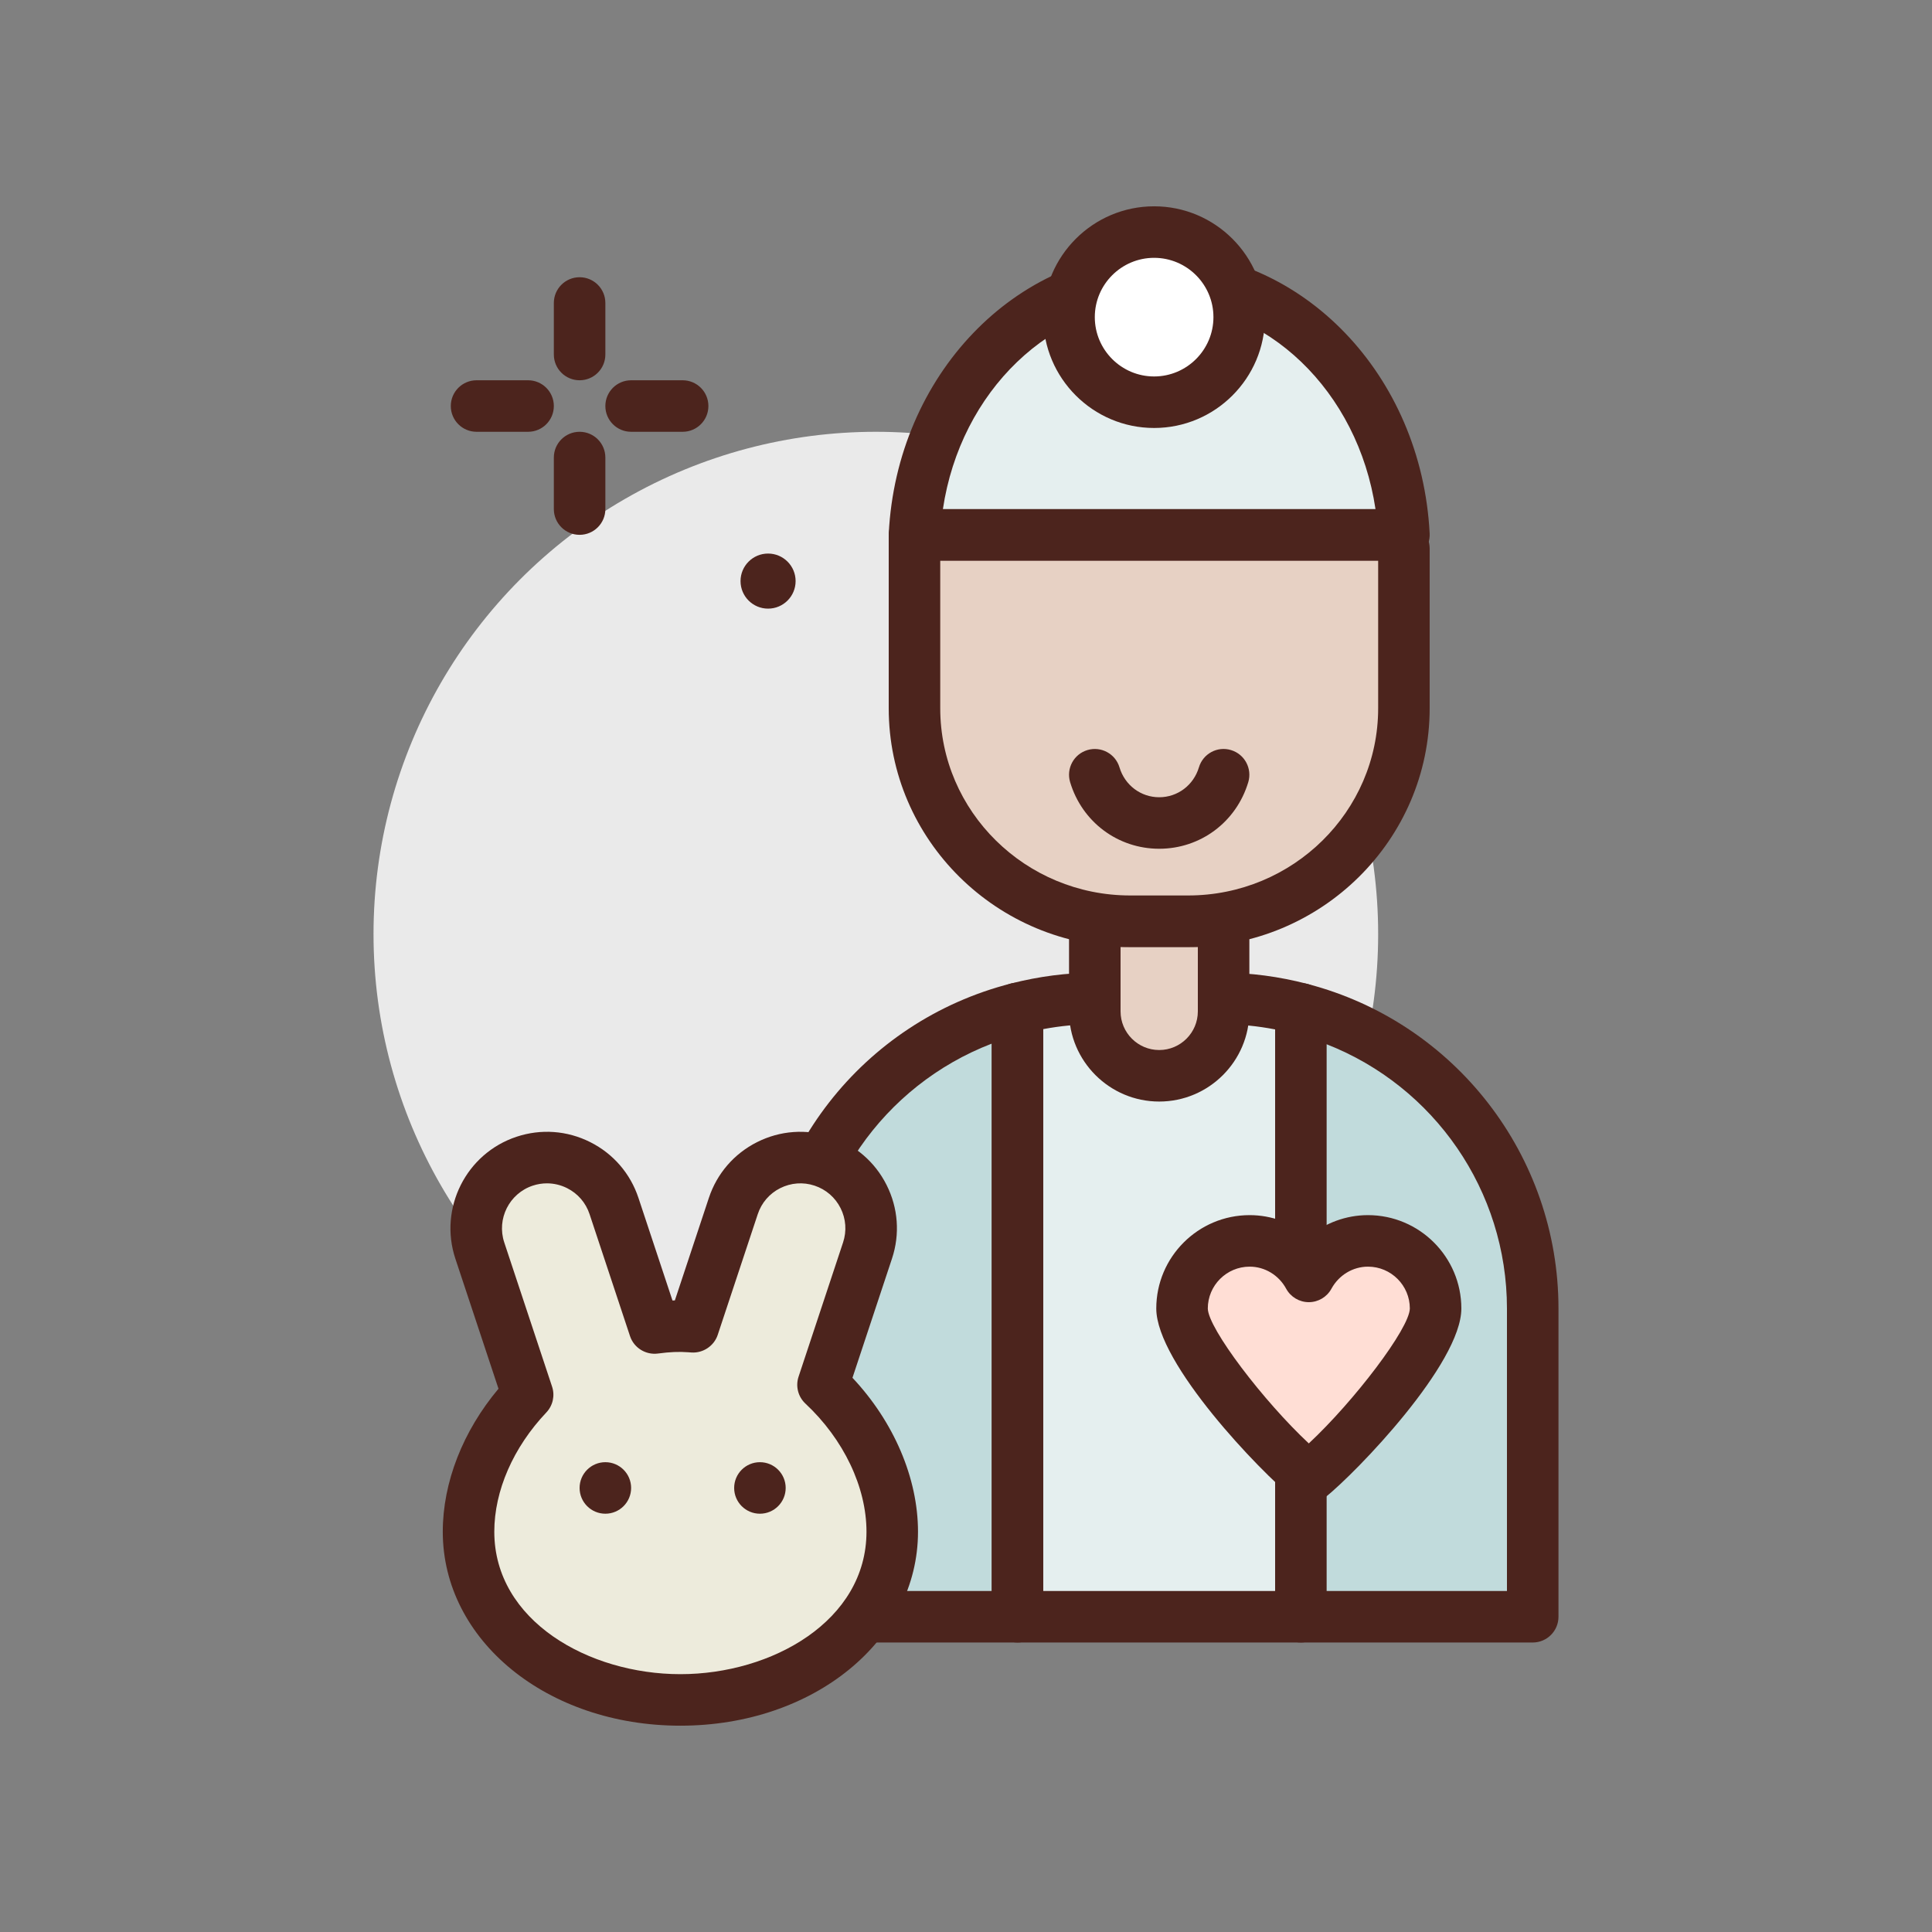
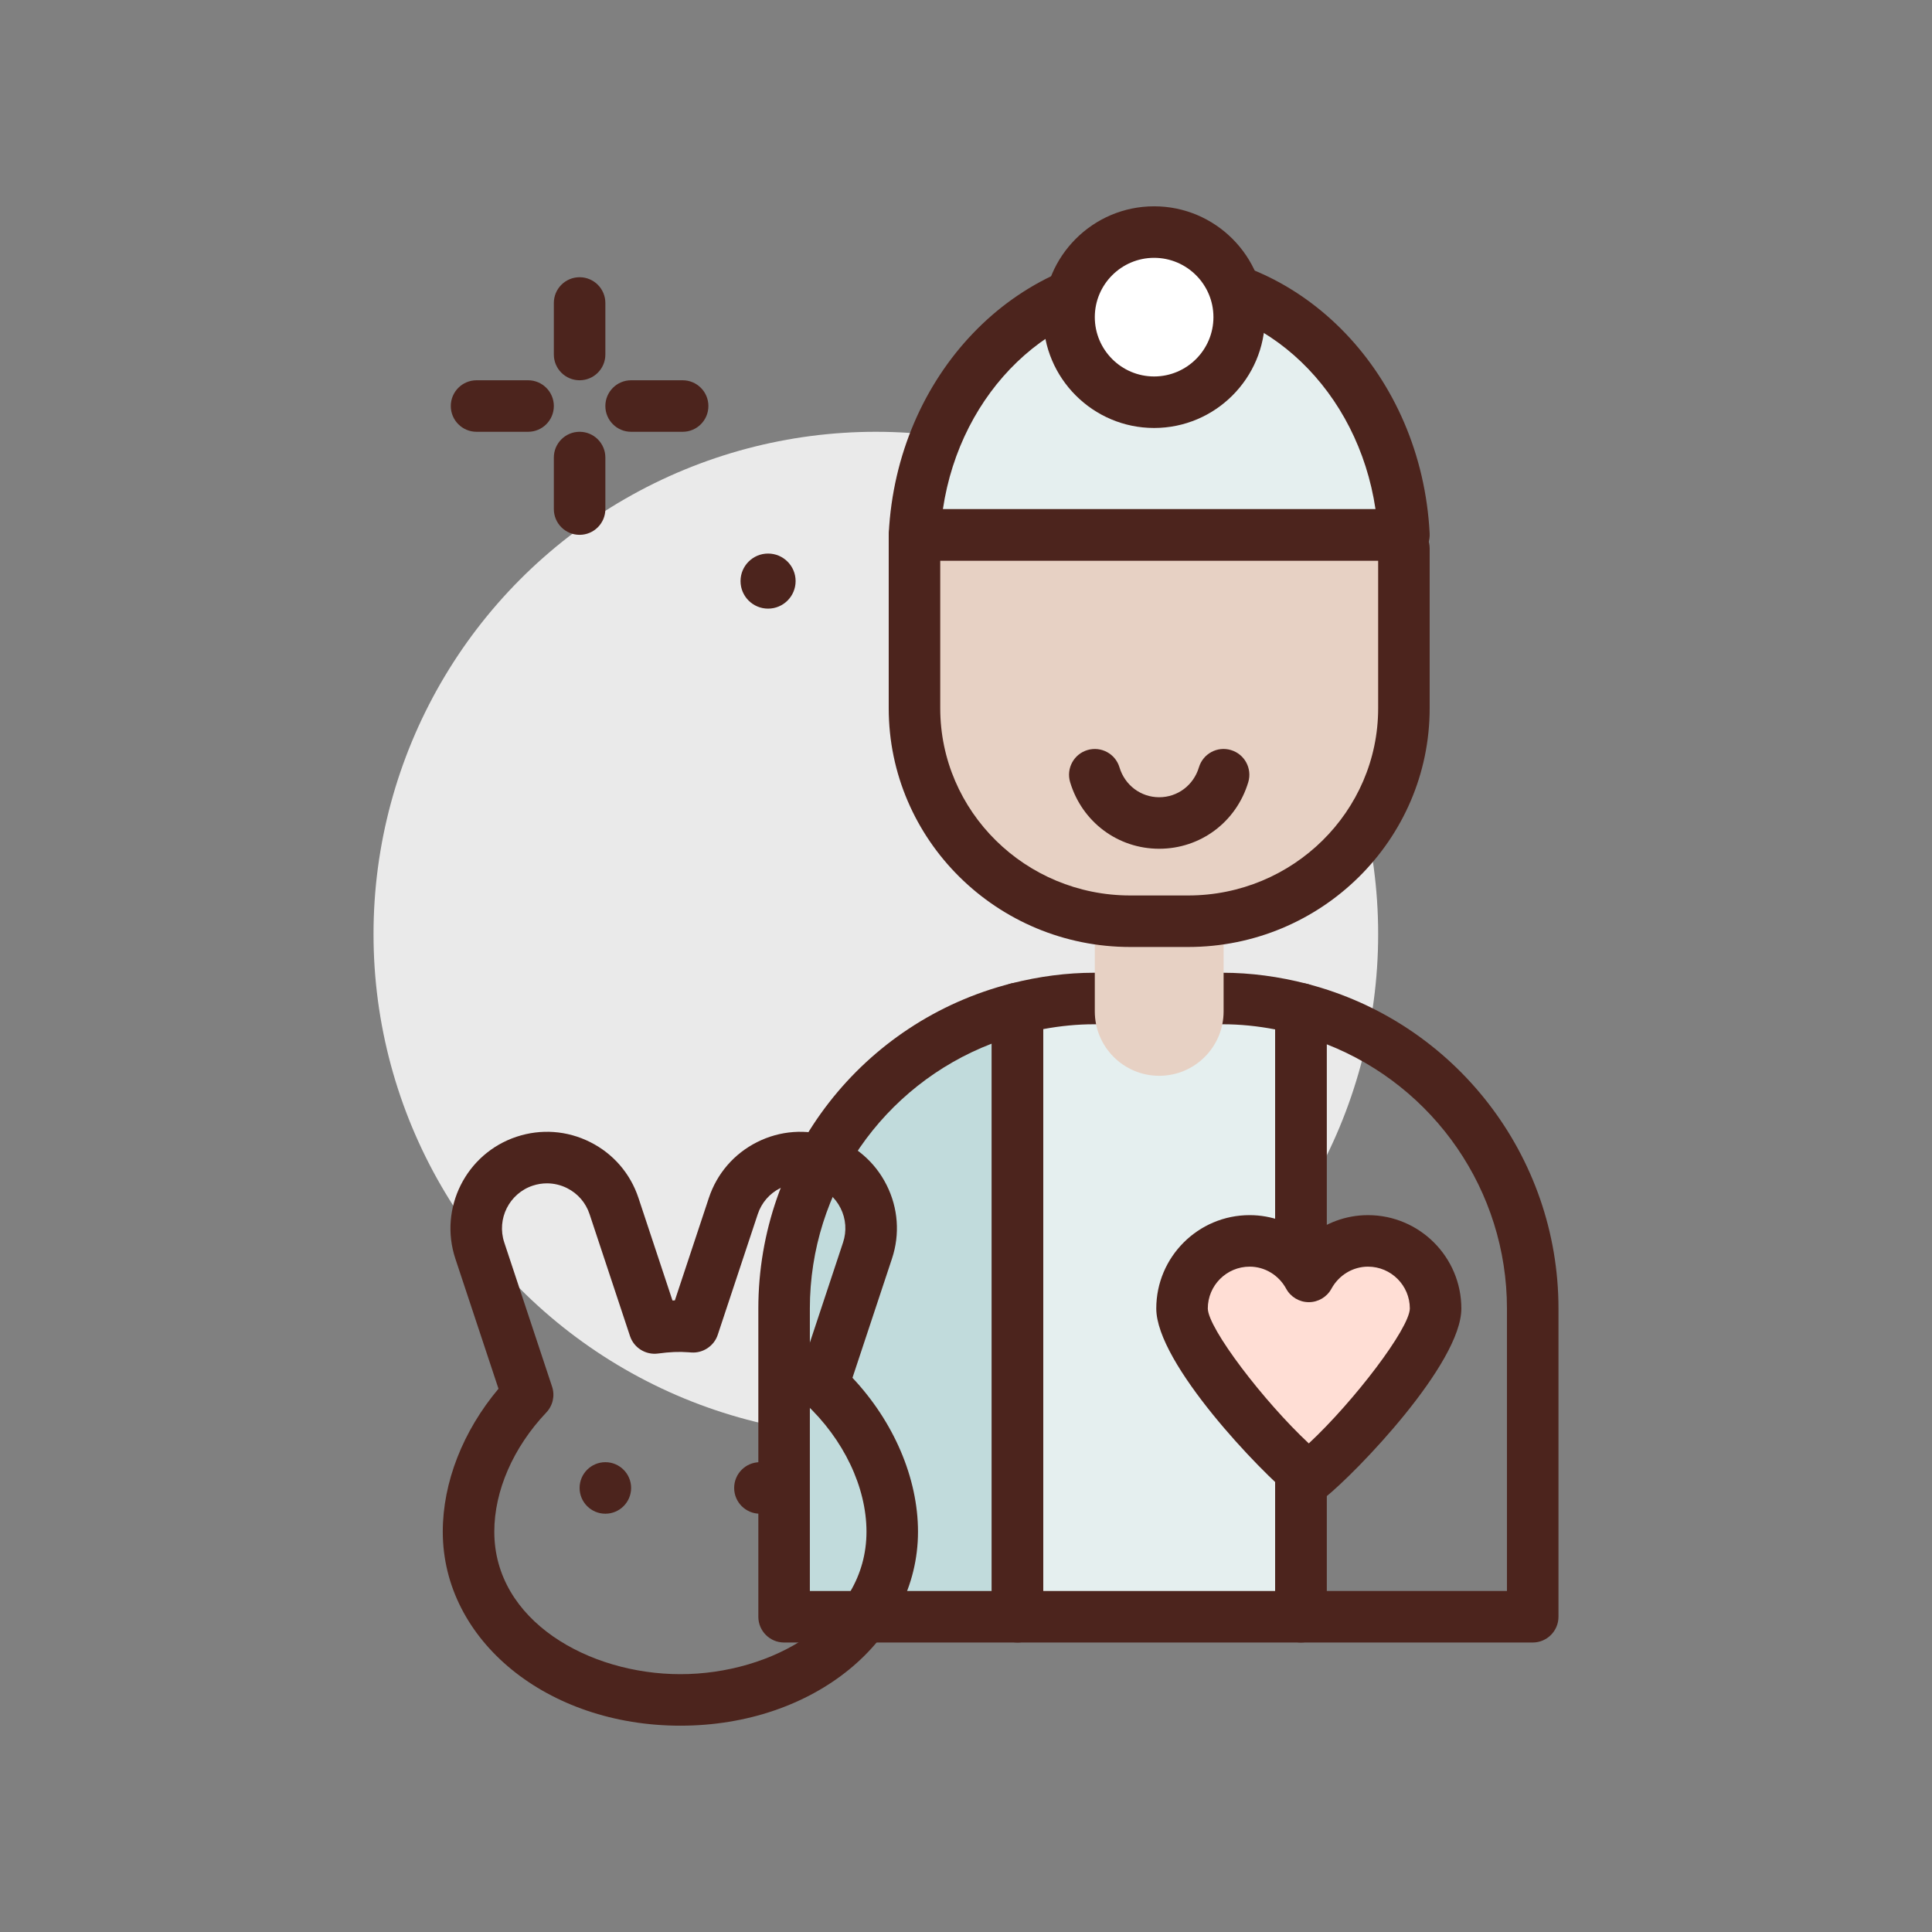
<svg xmlns="http://www.w3.org/2000/svg" id="veterinary" height="512" viewBox="0 0 300 300" width="512">
  <rect x="0" y="0" width="300" height="300" fill="#808080" stroke="none" />
  <g>
    <circle cx="136" cy="145.048" fill="#eaeaea" r="78" />
    <g>
      <path d="m121.753 203.189v47.859h36.247v-94.458c-20.824 5.302-36.247 24.124-36.247 46.599z" fill="#c1dbdc" />
      <path d="m158 255.048h-36.246c-2.211 0-4-1.791-4-4v-47.859c0-23.834 16.145-44.59 39.258-50.477 1.215-.301 2.473-.037 3.441.719.977.758 1.547 1.924 1.547 3.158v94.459c0 2.209-1.789 4-4 4zm-32.246-8h28.246v-84.996c-16.863 6.484-28.246 22.727-28.246 41.137z" fill="#4c241d" />
    </g>
    <g>
      <path d="m189.859 155.048h-19.965c-4.113 0-8.083.571-11.894 1.542v94.458h44v-94.395c-3.885-1.012-7.939-1.605-12.141-1.605z" fill="#e5efef" />
-       <path d="m202 255.048h-44c-2.211 0-4-1.791-4-4v-94.459c0-1.828 1.242-3.426 3.012-3.877 4.34-1.104 8.672-1.664 12.883-1.664h19.965c4.305 0 8.727.584 13.148 1.734 1.762.459 2.992 2.051 2.992 3.871v94.395c0 2.209-1.789 4-4 4zm-40-8h36v-87.201c-2.754-.531-5.48-.799-8.141-.799h-19.965c-2.578 0-5.223.252-7.895.752v87.248z" fill="#4c241d" />
+       <path d="m202 255.048h-44c-2.211 0-4-1.791-4-4v-94.459c0-1.828 1.242-3.426 3.012-3.877 4.34-1.104 8.672-1.664 12.883-1.664h19.965c4.305 0 8.727.584 13.148 1.734 1.762.459 2.992 2.051 2.992 3.871v94.395c0 2.209-1.789 4-4 4zm-40-8h36v-87.201c-2.754-.531-5.48-.799-8.141-.799h-19.965c-2.578 0-5.223.252-7.895.752v87.248" fill="#4c241d" />
    </g>
    <g>
-       <path d="m238 203.189c0-22.385-15.302-41.147-36-46.536v94.395h36z" fill="#c1dbdc" />
      <path d="m238 255.048h-36c-2.211 0-4-1.791-4-4v-94.395c0-1.238.574-2.408 1.555-3.164.977-.762 2.254-1.018 3.453-.707 22.957 5.977 38.992 26.705 38.992 50.406v47.859c0 2.21-1.789 4.001-4 4.001zm-32-8h28v-43.859c0-18.289-11.281-34.486-28-41.037z" fill="#4c241d" />
    </g>
    <g>
      <path d="m180 167.048c-5.523 0-10-4.477-10-10v-14h20v14c0 5.523-4.477 10-10 10z" fill="#e7d1c4" />
-       <path d="m180 171.048c-7.719 0-14-6.281-14-14v-14c0-2.209 1.789-4 4-4h20c2.211 0 4 1.791 4 4v14c0 7.719-6.281 14-14 14zm-6-24v10c0 3.309 2.691 6 6 6s6-2.691 6-6v-10z" fill="#4c241d" />
    </g>
    <g>
      <path d="m142.109 83.048c-.043.042-.066.065-.109.107v26.825c0 18.263 15.002 33.068 33.509 33.068h8.983c18.506 0 33.509-14.805 33.509-33.068v-24.803c-.839-.828-1.319-1.301-2.158-2.13h-73.734z" fill="#e7d1c4" />
      <path d="m184.492 147.048h-8.984c-20.684 0-37.508-16.629-37.508-37.068v-26.825c0-1.094.449-2.139 1.238-2.893.742-.711 1.844-1.215 2.871-1.215h73.734c1.055 0 2.066.416 2.816 1.158l2.148 2.123c.762.752 1.191 1.777 1.191 2.848v24.803c.002 20.44-16.822 37.069-37.506 37.069zm-38.492-60v22.932c0 16.029 13.238 29.068 29.508 29.068h8.984c16.27 0 29.508-13.039 29.508-29.068v-22.932z" fill="#4c241d" />
    </g>
    <g>
      <path d="m180 43.048c-20.317 0-36.872 17.706-38 40h76c-1.128-22.295-17.683-40-38-40z" fill="#e5efef" />
      <path d="m218 87.048h-76c-1.098 0-2.145-.449-2.898-1.244s-1.152-1.863-1.098-2.959c1.246-24.559 19.691-43.797 41.996-43.797s40.75 19.238 41.996 43.797c.055 1.096-.344 2.164-1.098 2.959s-1.8 1.244-2.898 1.244zm-71.586-8h67.172c-2.719-18.25-16.812-32-33.586-32s-30.867 13.75-33.586 32z" fill="#4c241d" />
    </g>
    <g>
      <circle cx="179.21" cy="49.245" fill="#fff" r="13.21" />
      <path d="m179.211 66.456c-9.488 0-17.211-7.721-17.211-17.211 0-9.488 7.723-17.209 17.211-17.209s17.211 7.721 17.211 17.209c0 9.49-7.723 17.211-17.211 17.211zm0-26.42c-5.078 0-9.211 4.131-9.211 9.209s4.133 9.211 9.211 9.211 9.211-4.133 9.211-9.211-4.133-9.209-9.211-9.209z" fill="#4c241d" />
    </g>
    <g>
      <path d="m212.419 192.685c-3.984 0-7.408 2.245-9.187 5.515-1.779-3.27-5.203-5.515-9.187-5.515-5.799 0-10.5 4.701-10.5 10.5s13.124 20.999 19.687 26.249c6.562-5.25 19.687-20.45 19.687-26.249 0-5.8-4.701-10.5-10.5-10.5z" fill="#ffded5" />
      <path d="m203.23 233.433c-.883 0-1.77-.293-2.5-.877-4.934-3.949-21.184-20.826-21.184-29.371 0-7.996 6.504-14.5 14.5-14.5 3.402 0 6.637 1.211 9.184 3.326 2.555-2.115 5.785-3.326 9.188-3.326 7.996 0 14.5 6.504 14.5 14.5 0 8.549-16.254 25.424-21.188 29.371-.73.584-1.617.877-2.5.877zm-9.183-36.748c-3.586 0-6.5 2.916-6.5 6.5.051 3.105 8.676 14.41 15.684 20.949 7.012-6.539 15.637-17.842 15.688-20.951 0-3.582-2.914-6.498-6.5-6.498-2.348 0-4.523 1.314-5.676 3.43-.699 1.285-2.047 2.086-3.512 2.086-1.469 0-2.816-.803-3.516-2.09-1.149-2.114-3.32-3.426-5.668-3.426z" fill="#4c241d" />
    </g>
    <g fill="#4c241d">
      <path d="m90 59.048c-2.211 0-4-1.791-4-4v-8c0-2.209 1.789-4 4-4s4 1.791 4 4v8c0 2.209-1.789 4-4 4z" />
      <path d="m90 83.048c-2.211 0-4-1.791-4-4v-8c0-2.209 1.789-4 4-4s4 1.791 4 4v8c0 2.209-1.789 4-4 4z" />
      <path d="m82 67.048h-8c-2.211 0-4-1.791-4-4s1.789-4 4-4h8c2.211 0 4 1.791 4 4s-1.789 4-4 4z" />
      <path d="m106 67.048h-8c-2.211 0-4-1.791-4-4s1.789-4 4-4h8c2.211 0 4 1.791 4 4s-1.789 4-4 4z" />
      <circle cx="119.266" cy="90.232" r="4.276" />
    </g>
    <g>
-       <path d="m127.795 215.029 6.911-20.843c1.908-5.755-1.21-11.967-6.965-13.876-5.755-1.908-11.967 1.21-13.876 6.965l-6.217 18.75c-.664-.044-1.323-.112-1.998-.112-1.366 0-2.704.121-4.026.299l-6.279-18.937c-1.908-5.755-8.121-8.873-13.876-6.965s-8.874 8.121-6.965 13.876l7.425 22.391c-5.67 5.982-9.174 13.726-9.174 21.264 0 15.496 15.475 26.123 32.895 26.123s32.895-10.627 32.895-26.123c.001-8.211-4.159-16.66-10.75-22.812z" fill="#edebdc" />
      <path d="m105.652 267.964c-20.691 0-36.898-13.232-36.898-30.123 0-7.658 3.129-15.629 8.652-22.199l-6.699-20.197c-2.598-7.84 1.664-16.332 9.504-18.932 3.785-1.256 7.852-.969 11.434.832 3.578 1.795 6.238 4.875 7.496 8.672l5.281 15.924c.125-.006.25-.01.371-.014l5.277-15.912c1.258-3.795 3.922-6.875 7.496-8.67 3.574-1.797 7.641-2.09 11.434-.832 3.797 1.26 6.879 3.922 8.672 7.498 1.797 3.576 2.094 7.637.832 11.434l-6.133 18.498c6.41 6.814 10.176 15.578 10.176 23.898 0 16.89-16.207 30.123-36.895 30.123zm-20.722-84.215c-.738 0-1.48.117-2.203.357-3.648 1.211-5.637 5.168-4.426 8.82l7.426 22.391c.465 1.4.121 2.941-.895 4.012-5.133 5.414-8.078 12.16-8.078 18.512 0 13.848 14.691 22.123 28.898 22.123 14.203 0 28.895-8.275 28.895-22.123 0-6.912-3.543-14.348-9.48-19.889-1.141-1.066-1.559-2.699-1.066-4.182l6.91-20.844c.586-1.77.449-3.662-.387-5.326-.836-1.666-2.27-2.908-4.039-3.494-1.773-.59-3.66-.445-5.328.387-1.668.836-2.906 2.271-3.492 4.039l-6.219 18.752c-.574 1.73-2.293 2.848-4.066 2.73l-.52-.037c-1.422-.109-2.852-.049-4.699.199-1.879.25-3.727-.877-4.332-2.705l-6.281-18.938c-.586-1.77-1.824-3.205-3.492-4.041-.986-.493-2.052-.743-3.126-.743z" fill="#4c241d" />
    </g>
    <circle cx="118" cy="231.048" fill="#4c241d" r="4" />
    <circle cx="94" cy="231.048" fill="#4c241d" r="4" />
    <g>
      <path d="m170 120.302c1.296 4.321 5.257 7.491 10 7.491s8.704-3.169 10-7.491" fill="#e7d1c4" />
      <path d="m180 131.794c-6.418 0-11.977-4.156-13.832-10.342-.633-2.117.566-4.348 2.684-4.982 2.117-.633 4.348.568 4.98 2.682.832 2.777 3.312 4.643 6.168 4.643s5.336-1.865 6.168-4.643c.633-2.113 2.859-3.326 4.98-2.682 2.117.635 3.316 2.865 2.684 4.982-1.855 6.186-7.414 10.342-13.832 10.342z" fill="#4c241d" />
    </g>
  </g>
</svg>